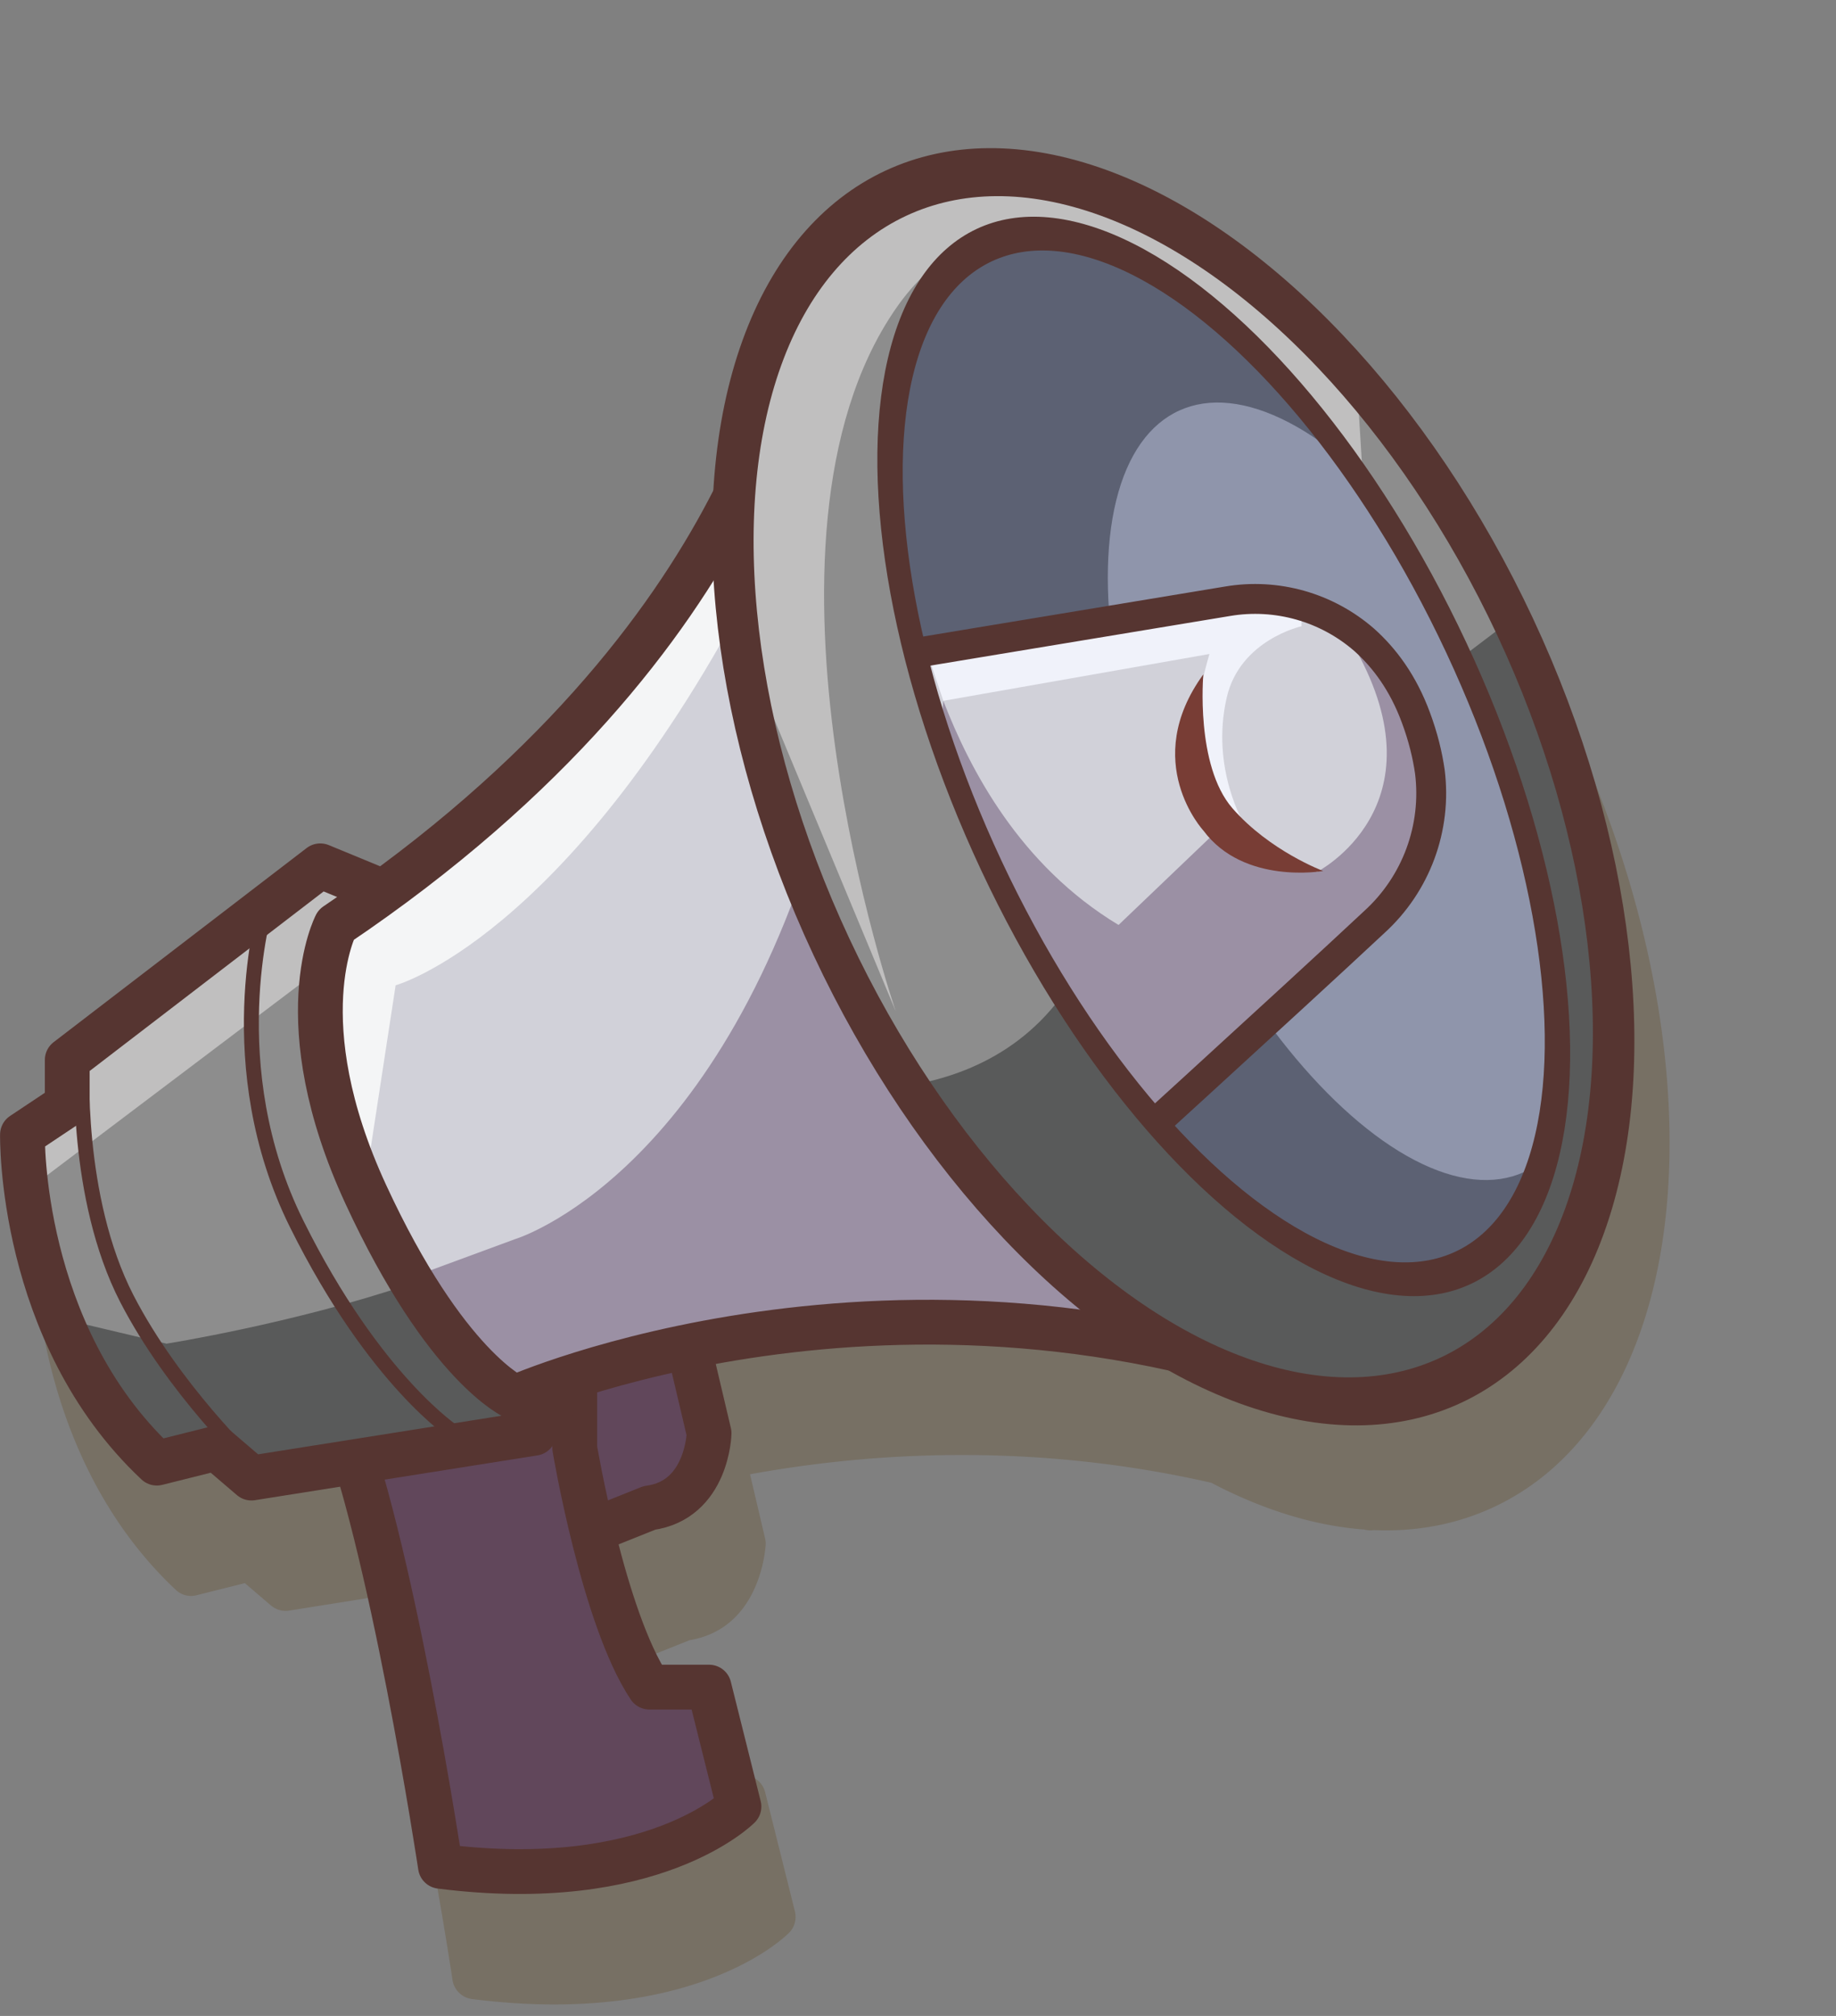
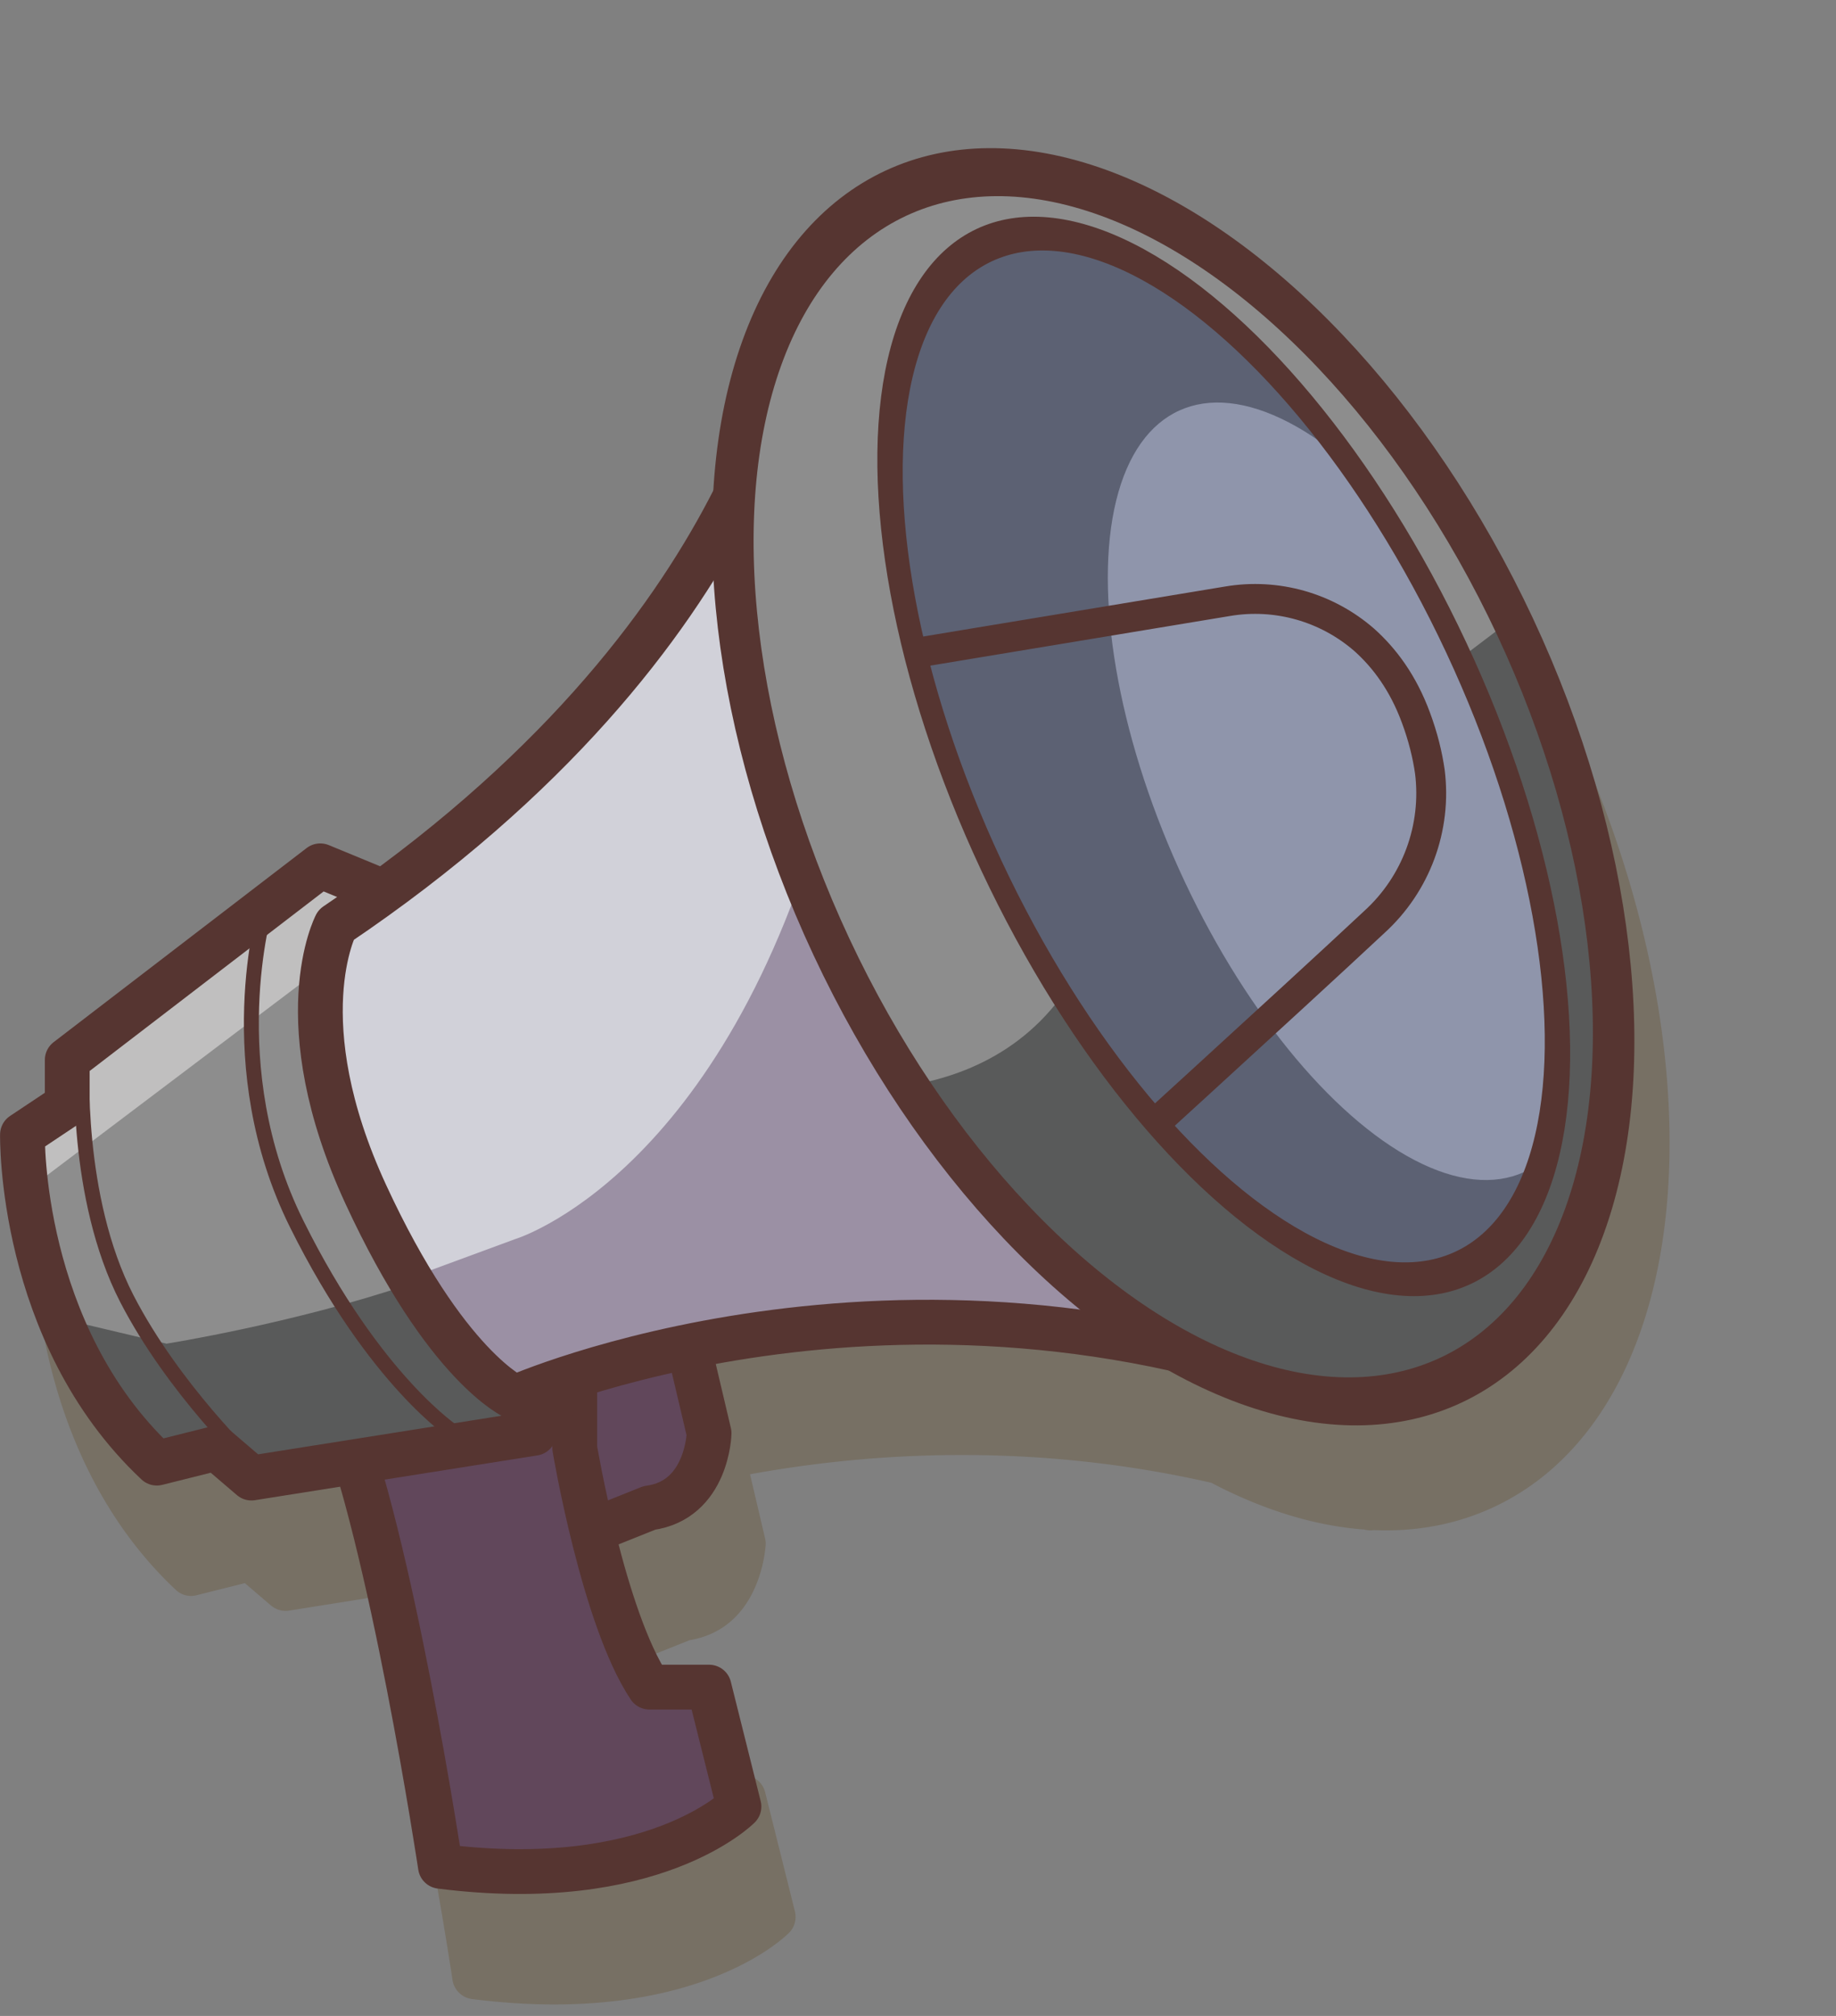
<svg xmlns="http://www.w3.org/2000/svg" viewBox="0 0 123 135" xml:space="preserve" style="fill-rule:evenodd;clip-rule:evenodd;stroke-linejoin:round;stroke-miterlimit:1.5">
  <rect x="0" y="0" width="123" height="135" fill="#808080" stroke="none" />
  <path d="M1490.97 1785.71c-3.59 6.95-10.17 16-22.17 24.9l-3.44-1.42c-.5-.2-1.06-.13-1.48.2l-16.96 13c-.37.28-.59.72-.59 1.19v2.2l-2.33 1.55a1.5 1.5 0 0 0-.67 1.22s-.26 13.98 9.48 23.12c.37.35.89.49 1.39.36l3.24-.81 1.75 1.5c.34.28.78.41 1.21.34l5.72-.91c2.92 10.19 5.23 25.65 5.23 25.65.1.66.63 1.18 1.29 1.27 15.18 1.93 21.26-4.44 21.26-4.44.37-.37.51-.91.39-1.42l-2-8a1.51 1.51 0 0 0-1.46-1.13h-3.16c-1.2-2.11-2.19-5.23-2.92-8.05l2.48-.99c4.88-.81 5.1-6.43 5.1-6.43.01-.12-.01-.25-.04-.38l-1.01-4.3c7.89-1.44 18.79-2.19 30.91.57.17.09.34.18.5.26 3.3 1.66 6.59 2.64 9.74 2.87.21.06.43.07.64.04 2.83.12 5.55-.38 8.05-1.55 5.44-2.55 9.11-7.92 10.76-15.02 2.36-10.15.6-23.91-5.72-37.42-6.32-13.5-15.76-23.67-25.07-28.37-6.51-3.27-12.98-3.9-18.42-1.36-5.45 2.55-9.11 7.92-10.77 15.02-.48 2.11-.8 4.36-.93 6.74Z" style="fill:#593a05;fill-opacity:.23" transform="translate(-1441.034 -1745.203)" />
  <g transform="translate(-1521.495 -1229.019)">
    <path d="m1567 1316.52 2 8.48s-.11 4.48-4 5l-5 2-4-13 11-2.48Z" style="fill:#61475b;stroke:#563531;stroke-width:3px" />
    <path d="M1560 1326s1.91 11.38 5 16h4l2 8s-5.74 5.82-20 4c0 0-3.31-22-7-31s16-6 16-6v9Z" style="fill:#61475b;stroke:#563531;stroke-width:3px" />
    <path d="m1547.17 1288.74-4.22-1.74-16.95 13v3l-3 2s-.26 13.31 9 22l4-1 2.34 2 18.93-3 2.73-4-12.83-32.26Z" style="fill:#8d8d8d" />
    <clipPath id="a">
      <path d="m1547.17 1288.74-4.22-1.74-16.95 13v3l-3 2s-.26 13.31 9 22l4-1 2.34 2 18.93-3 2.73-4-12.83-32.26Z" />
    </clipPath>
    <g clip-path="url(#a)">
      <path d="m1520 1316 12.65 3s8.43-1.33 16.35-4l6-1.5 8 11.5-36.03 7-6.97-16Z" style="fill:#595a5a" />
      <path d="m1517 1313.5 24.5-18.5 4.5-1 3-7-7.62-8-21.38 13-3 21.5Z" style="fill:#c0bfbf" />
    </g>
    <path d="m1547.17 1288.74-4.22-1.74-16.95 13v3l-3 2s-.26 13.31 9 22l4-1 2.34 2 18.93-3 2.73-4-12.83-32.26Z" style="fill:none;stroke:#563531;stroke-width:3px" />
    <path d="M1574.88 1250s-1.92 21.45-30.88 40.96c0 0-3.37 6.42 2 18.04s10 13.61 10 13.61 25.58-11.36 55 0l-36.12-72.61Z" style="fill:#d1d1d9" />
    <clipPath id="b">
      <path d="M1574.88 1250s-1.92 21.45-30.88 40.96c0 0-3.37 6.42 2 18.04s10 13.61 10 13.61 25.58-11.36 55 0l-36.12-72.61Z" />
    </clipPath>
    <g clip-path="url(#b)">
      <path d="m1537 1319 19-7s14.05-4.2 20.98-30l29.02 43-51 5-18-11Z" style="fill:#9b90a4" />
-       <path d="m1546 1308.05 2-13.05s11.31-3.09 23.5-26l-.94-13-29.18 29 4.62 23.05Z" style="fill:#f4f5f6" />
    </g>
    <path d="M1574.88 1250s-1.92 21.45-30.88 40.96c0 0-3.37 6.42 2 18.04s10 13.61 10 13.61 25.58-11.36 55 0l-36.12-72.61Z" style="fill:none;stroke:#563531;stroke-width:3px" />
    <g transform="matrix(.788 -.369 .464 .991 -255.828 609.143)">
      <ellipse cx="1603.94" cy="1275.9" rx="29.058" ry="40.098" style="fill:#8d8d8d" />
      <clipPath id="c">
        <ellipse cx="1603.94" cy="1275.9" rx="29.058" ry="40.098" />
      </clipPath>
      <g clip-path="url(#c)">
        <path d="M1574.88 1301s14.18 2.75 19.12-10l35.56-27 11.44 58.61-37.92 13.39-22.36-13.39-5.84-21.61Z" style="fill:#595a5a" transform="matrix(1.041 .388 -.487 .828 562.888 -405.274)" />
-         <path d="M1580.72 1296s-10.77-31.34 0-47 31.28 11 31.28 11l-.67-11-30.61-24-18.72 26 18.72 45Z" style="fill:#c0bfbf" transform="matrix(1.041 .388 -.487 .828 562.888 -405.274)" />
      </g>
      <ellipse cx="1603.94" cy="1275.9" rx="29.058" ry="40.098" style="fill:none;stroke:#563531;stroke-width:3.04px" />
    </g>
    <g transform="matrix(.536 -.251 .4 .854 233.406 592.645)">
      <ellipse cx="1603.94" cy="1275.9" rx="29.058" ry="40.098" style="fill:#5c6173" />
      <clipPath id="d">
        <ellipse cx="1603.94" cy="1275.9" rx="29.058" ry="40.098" />
      </clipPath>
      <g clip-path="url(#d)">
        <ellipse cx="1624.69" cy="1291" rx="12.689" ry="28" style="fill:#8f95ab" transform="matrix(1.69 .014 -.022 1.06 -1101.94 -109.209)" />
        <g transform="matrix(1.53 .45 -.716 .961 66.526 -673.238)">
-           <path d="M1574.88 1272s21.49-3.57 28.16-4.67c3.3-.56 6.66.4 9.17 2.59 1.34 1.2 2.59 2.86 3.45 5.2.48 1.29.77 2.5.93 3.61.47 3.76-.92 7.52-3.73 10.07-5.41 5.06-19.86 18.2-19.86 18.2l-18.12-35Z" style="fill:#d1d1d9" />
          <clipPath id="e">
-             <path d="M1574.88 1272s21.49-3.57 28.16-4.67c3.3-.56 6.66.4 9.17 2.59 1.34 1.2 2.59 2.86 3.45 5.2.48 1.29.77 2.5.93 3.61.47 3.76-.92 7.52-3.73 10.07-5.41 5.06-19.86 18.2-19.86 18.2l-18.12-35Z" />
-           </clipPath>
+             </clipPath>
          <g clip-path="url(#e)">
            <path d="M1584 1274c1.76 4.55 5.09 11 11.73 15l7.33-7 5.96 3.45s8.51-4.35 2.59-14.93l6.39.48 4 16-23 20-16-20 1-13Z" style="fill:#9b90a4" />
            <path d="M1608 1269s-4.14.91-5.02 4.8c-1.09 4.76 1.19 8.49 1.19 8.49-3.74-2.53-3.79-6.47-2.34-11.43L1584 1274l-2-6 26-5v6Z" style="fill:#f0f2fa" />
-             <path d="M1600.06 1271s-.55 6.09 1.94 8.96c2.5 2.87 6.08 4.2 6.08 4.2s-5.31.95-8.02-2.7c0 0-4.26-4.6 0-10.46Z" style="fill:#783d35" transform="translate(1.36 1.223)" />
          </g>
          <path d="M1574.88 1272s21.49-3.57 28.16-4.67c3.3-.56 6.66.4 9.17 2.59 1.34 1.2 2.59 2.86 3.45 5.2.48 1.29.77 2.5.93 3.61.47 3.76-.92 7.52-3.73 10.07-5.41 5.06-19.86 18.2-19.86 18.2l-18.12-35Z" style="fill:none;stroke:#563531;stroke-width:2px" />
        </g>
      </g>
      <ellipse cx="1603.94" cy="1275.9" rx="29.058" ry="40.098" style="fill:none;stroke:#563531;stroke-width:2.54px" />
    </g>
    <path d="M1539.27 1289.83s-3.15 10.61 2.11 21.17c5.25 10.56 10.62 14 10.62 14M1527 1300s-.52 9.18 3 16c3.12 6.04 8.34 11 8.34 11" style="fill:none;stroke:#563531;stroke-width:1px" />
  </g>
</svg>